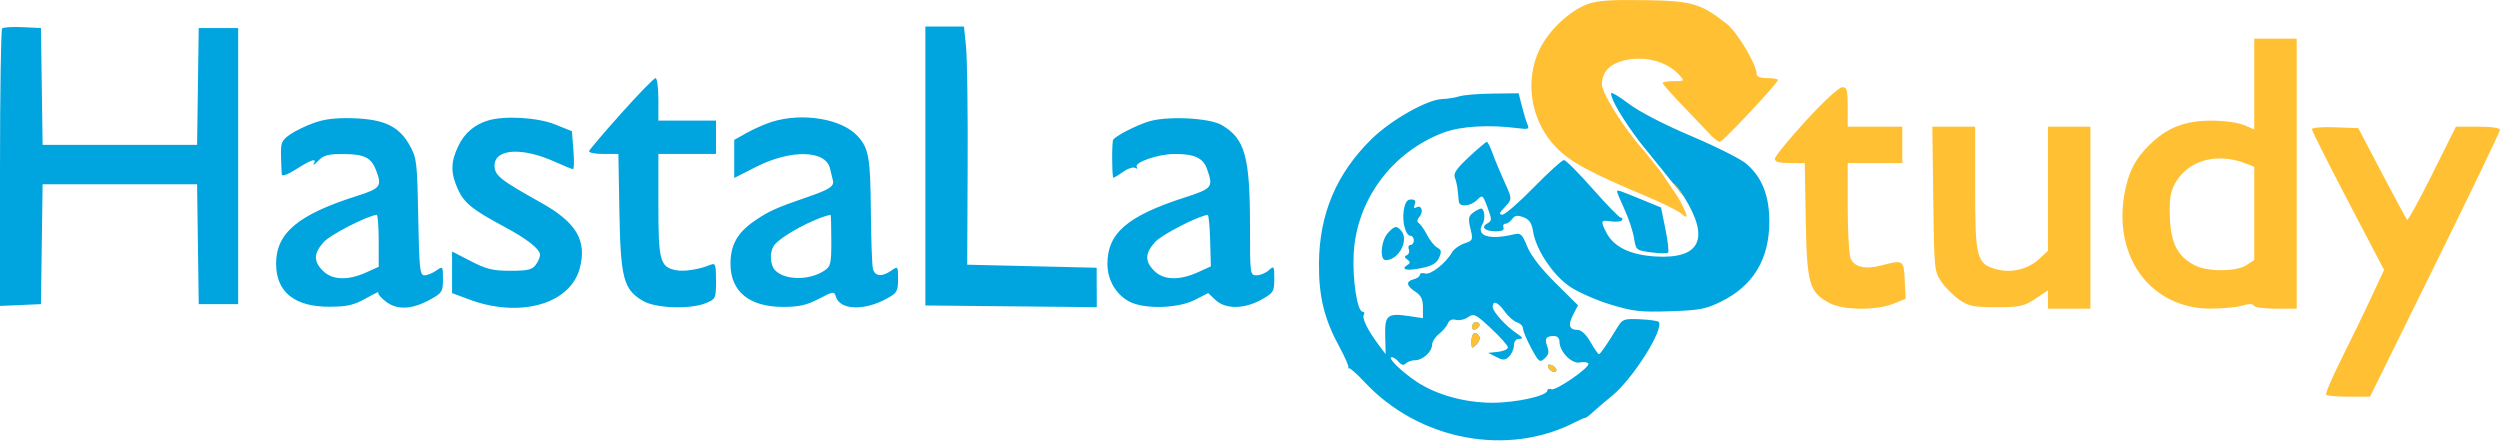
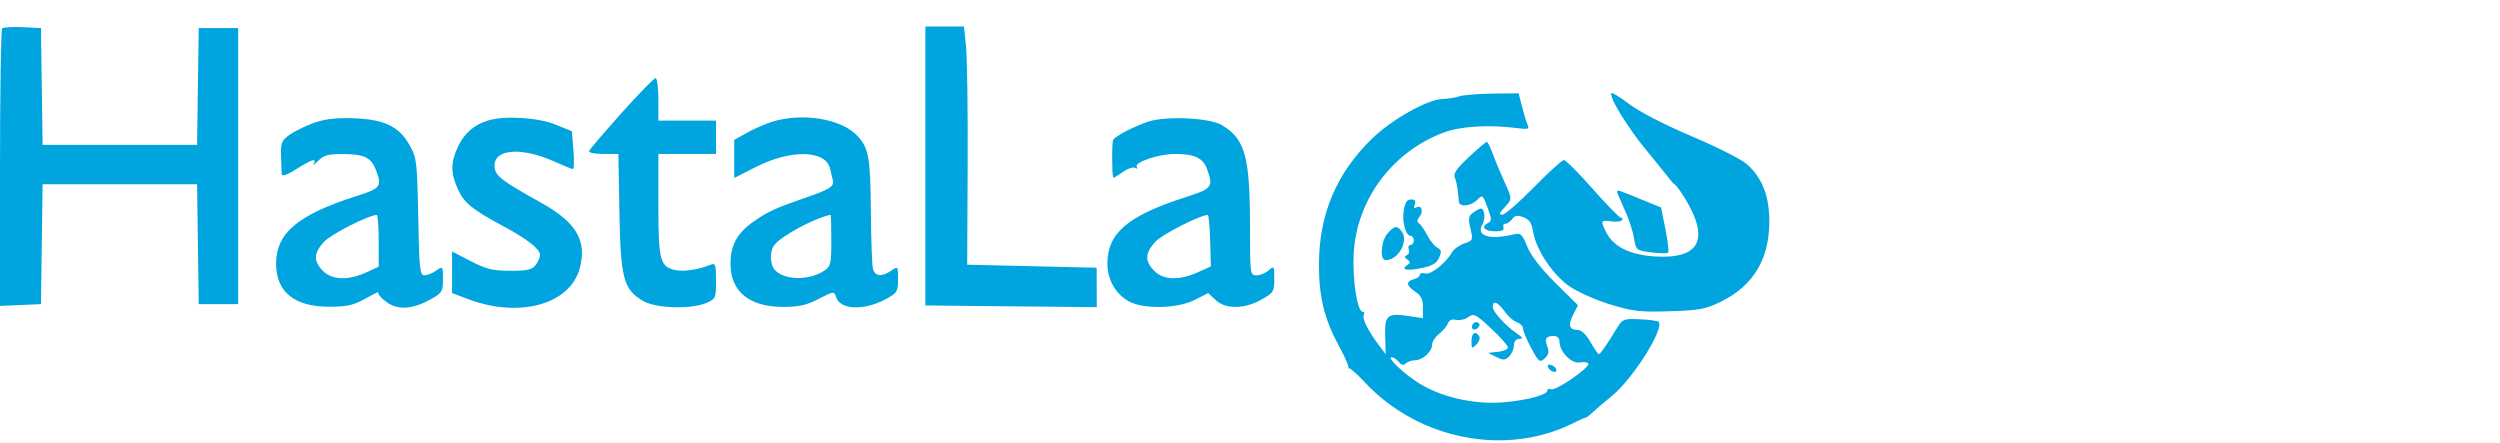
<svg xmlns="http://www.w3.org/2000/svg" width="824" height="146" viewBox="0 0 824 146" fill="none">
-   <path d="M551.483 60.458C551.975 60.536 553.299 62.048 555.134 65.006L551.483 60.458Z" fill="#00A5DF" />
  <path fill-rule="evenodd" clip-rule="evenodd" d="M555.134 65.006C553.299 62.048 551.975 60.536 551.483 60.458L548.5 56.744L540.443 46.767C534.888 39.395 531 32.815 531 30.785C531 30.214 533.587 31.718 536.75 34.128C540.272 36.811 548.311 40.975 557.493 44.871C565.739 48.37 573.921 52.492 575.675 54.032C580.849 58.575 583.2 64.594 583.167 73.212C583.118 85.534 577.818 94.234 567.182 99.45C562.217 101.884 560.098 102.281 550.391 102.593C540.651 102.907 538.23 102.63 530.753 100.35C526.062 98.919 520.036 96.251 517.362 94.42C511.84 90.641 506.277 82.314 505.332 76.416C504.868 73.513 504.096 72.351 502.139 71.607C500.138 70.846 499.304 70.975 498.419 72.185C497.792 73.042 496.781 73.744 496.171 73.744C495.562 73.744 495.279 74.307 495.542 74.994C495.859 75.819 495.026 76.244 493.094 76.244C489.455 76.244 487.962 74.905 490.203 73.65C491.769 72.774 491.775 72.395 490.288 68.382C488.731 64.182 488.633 64.111 486.843 65.901C484.743 68.001 481.078 68.363 480.843 66.494C480.757 65.807 480.583 64.119 480.455 62.744C480.327 61.369 479.9 59.457 479.505 58.495C478.968 57.187 480.137 55.489 484.143 51.762C487.089 49.022 489.747 46.771 490.049 46.762C490.351 46.752 491.203 48.432 491.941 50.494C492.68 52.557 494.345 56.578 495.642 59.43L495.795 59.766C497.414 63.326 498.05 64.724 497.741 65.866C497.542 66.605 496.947 67.238 495.968 68.279L495.826 68.43C494.116 70.249 493.982 70.744 495.2 70.744C496.051 70.744 500.711 66.694 505.555 61.744C510.399 56.794 514.858 52.744 515.463 52.744C516.069 52.744 520.337 57.019 524.948 62.244C529.558 67.469 533.733 71.744 534.224 71.744C534.716 71.744 534.886 72.119 534.603 72.577C534.32 73.036 532.718 73.209 531.044 72.964C527.571 72.454 527.441 72.763 529.476 76.697C531.89 81.366 537.257 83.997 545.442 84.522C560.355 85.479 563.68 78.783 555.134 65.006ZM0.709 9.368C0.319 9.758 0 30.498 0 55.456V100.835L6.75 100.54L13.5 100.244L13.771 80.494L14.042 60.744H39.5H64.958L65.229 80.494L65.5 100.244H72H78.5V54.744V9.244H72H65.5L65.228 28.494L64.957 47.744H39.5H14.043L13.772 28.494L13.5 9.244L7.459 8.952C4.136 8.791 1.099 8.978 0.709 9.368ZM305 54.714V100.684L333.25 100.964L361.5 101.244L361.48 94.744L361.459 88.244L340.124 87.744L318.789 87.244L318.942 54.686C319.026 36.78 318.787 19.117 318.409 15.436L317.724 8.744H311.362H305V54.714ZM204.826 37.285C199.147 43.632 194.35 49.257 194.167 49.785C193.983 50.314 196.073 50.744 198.825 50.744H203.816L204.158 69.994C204.546 91.809 205.527 95.466 212 99.216C216.209 101.655 227.668 102.017 232.75 99.873C235.902 98.543 236 98.321 236 92.516C236 87.207 235.802 86.612 234.25 87.252C230.472 88.811 225.489 89.592 222.775 89.049C217.546 88.003 217 85.967 217 67.521V50.744H226.5H236V45.244V39.744H226.5H217V32.744C217 28.894 216.584 25.744 216.076 25.744C215.568 25.744 210.506 30.937 204.826 37.285ZM481 31.744C479.625 32.184 477.084 32.589 475.353 32.644C470.413 32.801 458.58 39.484 452.167 45.739C440.542 57.079 434.849 70.467 434.729 86.744C434.647 97.743 436.459 105.139 441.504 114.399C443.348 117.784 444.664 120.821 444.429 121.149C444.193 121.476 444.252 121.567 444.56 121.351C444.868 121.135 447.23 123.217 449.81 125.979C467.716 145.148 496.88 150.683 519.191 139.145C520.724 138.352 522.209 137.713 522.49 137.724C522.77 137.735 523.829 136.956 524.842 135.994C525.855 135.032 528.777 132.537 531.334 130.451C538.289 124.778 548.737 108.148 546.655 106.066C546.328 105.739 543.548 105.359 540.478 105.223C535.394 104.997 534.751 105.21 533.285 107.609C529.602 113.637 527.471 116.73 527 116.729C526.725 116.729 525.474 114.932 524.22 112.736C522.81 110.268 521.211 108.744 520.029 108.744C517.197 108.744 516.725 107.176 518.516 103.713L520.114 100.623L512.694 93.275C507.911 88.539 504.603 84.276 503.387 81.28C501.703 77.132 501.231 76.697 499 77.233C490.807 79.203 486.338 77.748 488.644 73.862C489.674 72.124 489.327 68.744 488.118 68.744C487.713 68.744 486.559 69.346 485.553 70.081C484.007 71.212 483.868 72.024 484.655 75.331C485.55 79.098 485.475 79.281 482.638 80.244C481.018 80.794 479.199 82.103 478.596 83.154C476.53 86.755 471.554 90.683 469.75 90.138C468.788 89.847 468 90.037 468 90.56C468 91.083 467.1 91.746 466 92.034C463.307 92.738 463.482 94.174 466.5 96.152C468.387 97.388 469 98.658 469 101.328V104.867L464.599 104.207C457.251 103.105 456.382 103.812 456.561 110.748L456.715 116.747L454.282 113.495C450.756 108.784 448.83 104.828 449.518 103.715C449.848 103.181 449.674 102.744 449.131 102.744C447.354 102.744 445.726 92.193 446.178 83.616C447.113 65.877 458.817 50.098 475.775 43.713C481.482 41.565 490.739 41.018 500.36 42.261C503.758 42.7 504.128 42.549 503.453 41.002C503.032 40.035 502.205 37.332 501.616 34.994L500.545 30.744L492.023 30.844C487.335 30.899 482.375 31.304 481 31.744ZM103.479 40.497C100.718 41.478 97.118 43.237 95.479 44.405C92.834 46.291 92.514 47.073 92.622 51.386C92.689 54.058 92.801 56.797 92.872 57.472C92.951 58.234 94.782 57.57 97.696 55.722C102.721 52.535 104.548 51.983 103.412 53.994C103.024 54.682 103.69 54.232 104.892 52.994C106.705 51.128 108.137 50.749 113.289 50.776C120.097 50.811 122.368 51.953 123.961 56.141C125.969 61.424 125.459 62.095 117.5 64.629C98.155 70.789 90.995 76.82 91.004 86.944C91.012 96.256 97.101 101.152 108.612 101.101C114.452 101.075 116.593 100.583 120.581 98.355C123.251 96.862 125.119 95.958 124.732 96.346C124.344 96.733 125.483 98.138 127.263 99.466C131.087 102.321 135.975 102.01 142.189 98.518C145.696 96.547 146 96.027 146 92.003C146 87.684 145.973 87.65 143.777 89.187C142.555 90.043 140.803 90.744 139.884 90.744C138.392 90.744 138.173 88.669 137.845 71.494C137.495 53.181 137.356 52.029 134.989 47.828C131.499 41.636 126.661 39.321 116.5 38.98C110.796 38.789 107.059 39.224 103.479 40.497ZM160.914 39.7C156.326 41.09 153.145 43.812 151.049 48.143C148.526 53.355 148.489 57.022 150.905 62.343C152.975 66.9 155.617 69.051 165.913 74.564C173.777 78.774 178 82.087 178 84.046C178 84.77 177.361 86.235 176.581 87.303C175.412 88.901 173.937 89.244 168.242 89.244C162.427 89.244 160.339 88.737 155.161 86.066L149 82.889V89.745V96.6L154.521 98.666C171.27 104.932 187.888 100.3 191.072 88.477C193.533 79.335 190.014 73.334 178.386 66.841C164.828 59.272 163 57.816 163 54.583C163 49.006 172.057 48.429 182.871 53.316C185.825 54.652 188.525 55.744 188.871 55.744C189.217 55.744 189.275 52.934 189 49.498L188.5 43.253L183 41.029C177.289 38.72 166.323 38.06 160.914 39.7ZM254.406 40.159C252.154 40.864 248.441 42.492 246.156 43.777L242 46.112V52.388V58.663L249.167 55.022C260.728 49.149 272.25 49.431 273.596 55.621C273.91 57.063 274.313 58.735 274.491 59.335C275.095 61.368 273.516 62.42 265.972 65.005C255.775 68.499 253.181 69.679 248.451 72.974C242.988 76.779 240.769 80.816 240.769 86.951C240.769 96.067 246.968 101.156 258.072 101.156C263.339 101.156 265.829 100.598 269.832 98.521C274.771 95.959 274.928 95.941 275.541 97.872C276.919 102.216 284.888 102.486 292.25 98.438C295.697 96.542 296 96.023 296 92.003C296 87.684 295.973 87.65 293.777 89.187C290.639 91.386 288.303 91.12 287.698 88.494C287.412 87.256 287.113 78.669 287.033 69.411C286.882 51.921 286.338 48.849 282.683 44.862C277.444 39.146 264.512 36.996 254.406 40.159ZM378.416 40.099C374.084 41.516 367.892 44.713 366.914 46.038C366.458 46.655 366.45 57.064 366.904 58.562C366.957 58.737 368.347 57.921 369.993 56.749C371.639 55.577 373.509 54.941 374.148 55.335C374.818 55.749 375.041 55.619 374.675 55.027C373.738 53.511 381.842 50.744 387.218 50.744C393.79 50.744 396.569 52.068 397.877 55.822C399.944 61.75 399.638 62.125 390.25 65.164C371.579 71.209 364.995 76.889 365.004 86.944C365.008 92.248 367.789 97.053 372.206 99.39C377.129 101.994 388.235 101.705 393.856 98.826L398.212 96.595L400.687 98.919C403.952 101.986 410.165 101.903 415.833 98.718C419.752 96.515 420 96.109 420 91.905C420 87.637 419.917 87.509 418.171 89.089C417.165 89.999 415.365 90.744 414.171 90.744C412.034 90.744 412 90.494 412 74.88C412 51.564 410.4 45.774 402.7 41.226C398.609 38.809 384.377 38.149 378.416 40.099ZM533 63.214C533 63.473 534.11 66.111 535.466 69.076C536.822 72.041 538.222 76.278 538.576 78.491C539.209 82.45 539.3 82.526 544.226 83.18C546.98 83.545 549.491 83.587 549.805 83.273C550.119 82.958 549.724 79.482 548.928 75.547L547.48 68.393L540.588 65.569C533.258 62.565 533 62.484 533 63.214ZM462.682 69.314C462.059 73.155 463.307 77.744 464.975 77.744C465.539 77.744 466 78.419 466 79.244C466 80.069 465.502 80.744 464.893 80.744C464.284 80.744 464.034 81.39 464.337 82.179C464.64 82.969 464.35 83.835 463.694 84.103C462.811 84.464 462.854 84.84 463.857 85.543C464.805 86.208 464.88 86.7 464.107 87.178C461.502 88.788 463.368 89.384 468.09 88.45C471.984 87.68 473.442 86.869 474.294 84.998C475.213 82.98 475.11 82.385 473.704 81.598C472.767 81.074 471.262 79.204 470.36 77.444C469.459 75.684 468.25 73.941 467.675 73.57C466.969 73.116 467.043 72.397 467.9 71.364C469.333 69.638 468.454 67.345 466.761 68.392C466.053 68.83 465.888 68.479 466.299 67.408C466.752 66.228 466.403 65.744 465.099 65.744C463.767 65.744 463.102 66.726 462.682 69.314ZM124.818 79.334V87.923L120.659 89.812C114.706 92.514 109.488 92.323 106.455 89.289C103.272 86.107 103.353 83.492 106.75 79.731C108.926 77.321 120.963 71.156 124.159 70.814C124.522 70.776 124.818 74.609 124.818 79.334ZM274 79.221C274 87.06 273.82 87.816 271.606 89.267C266.735 92.458 258.81 92.411 255.57 89.171C253.714 87.315 253.563 82.876 255.282 80.707C257.706 77.649 268.397 71.912 273.75 70.796C273.888 70.767 274 74.559 274 79.221ZM398.866 79.27L399.101 87.797L394.8 89.748C388.713 92.511 383.51 92.344 380.455 89.289C377.272 86.107 377.353 83.492 380.75 79.731C382.887 77.365 394.823 71.219 398.065 70.814C398.376 70.776 398.737 74.581 398.866 79.27ZM457.435 76.816C455.158 79.332 454.649 85.744 456.727 85.744C460.993 85.744 464.476 79.227 461.881 76.101C460.36 74.268 459.635 74.385 457.435 76.816ZM495.958 102.685C497.11 104.302 498.94 105.908 500.026 106.252C501.112 106.597 502 107.527 502 108.319C502 109.111 503.21 111.998 504.688 114.736C507.19 119.368 507.498 119.603 509.126 118.13C510.432 116.948 510.654 115.964 510.002 114.248C509.004 111.625 509.548 110.744 512.167 110.744C513.289 110.744 514 111.467 514 112.609C514 115.874 517.99 119.979 520.667 119.467C521.976 119.217 523.27 119.372 523.541 119.811C524.258 120.97 512.834 128.894 511.297 128.304C510.584 128.031 510 128.225 510 128.737C510 130.46 499.696 132.744 491.924 132.744C482.825 132.744 473.472 130.154 466.935 125.824C461.943 122.518 457.08 117.744 458.703 117.744C459.282 117.744 460.331 118.438 461.035 119.286C461.923 120.356 462.634 120.51 463.358 119.786C463.931 119.213 465.287 118.744 466.371 118.744C468.902 118.744 472 115.947 472 113.662C472 112.687 473.036 111.069 474.303 110.067C475.57 109.064 476.892 107.491 477.242 106.572C477.653 105.49 478.583 105.084 479.877 105.422C480.976 105.709 482.788 105.305 483.903 104.524C485.774 103.214 486.363 103.505 491.466 108.254C494.51 111.087 497 113.902 497 114.511C497 115.119 495.538 115.773 493.75 115.963L490.5 116.31L493.189 117.659C495.505 118.822 496.094 118.793 497.439 117.448C498.297 116.589 499 114.955 499 113.815C499 112.529 499.663 111.724 500.75 111.692C502.141 111.65 501.987 111.294 500 109.954C496.288 107.452 492 102.727 492 101.138C492 98.867 493.717 99.538 495.958 102.685ZM485.469 106.794C484.519 108.332 485.82 109.324 487.104 108.04C487.822 107.322 487.839 106.763 487.156 106.341C486.596 105.995 485.837 106.199 485.469 106.794ZM485 112.458C485 114.959 485.127 115.045 486.618 113.554C487.508 112.664 487.932 111.443 487.559 110.84C486.332 108.854 485 109.697 485 112.458ZM510.229 120.931C510.727 122.426 513 123.249 513 121.934C513 121.397 512.287 120.685 511.416 120.35C510.443 119.977 509.985 120.2 510.229 120.931Z" fill="#00A5DF" />
-   <path d="M551.483 60.458C551.975 60.536 553.299 62.048 555.134 65.006L551.483 60.458Z" fill="#FFC034" />
-   <path fill-rule="evenodd" clip-rule="evenodd" d="M743 27.693V42.642L739.532 41.193C737.557 40.368 732.929 39.753 728.782 39.766C720.158 39.792 714.405 42.018 708.665 47.549C703.683 52.35 701.313 57.072 700.097 64.623C696.764 85.321 709.277 101.662 728.507 101.722C732.36 101.734 737.085 101.293 739.006 100.742C741.339 100.073 742.61 100.073 742.833 100.742C743.016 101.293 746.279 101.744 750.083 101.744H757V57.244V12.744H750H743V27.693ZM595.177 39.842C589.58 45.946 585 51.571 585 52.342C585 53.355 586.367 53.744 589.922 53.744H594.844L595.172 72.494C595.541 93.595 596.317 96.316 602.984 99.881C607.451 102.269 618.341 102.392 624.024 100.118L628.089 98.491L627.794 92.368C627.469 85.592 627.432 85.569 619.83 87.544C614.672 88.884 611.035 87.967 609.926 85.048C609.416 83.709 609 76.118 609 68.179V53.744H618H627V47.744V41.744H618H609V35.244C609 29.622 608.754 28.744 607.177 28.744C606.135 28.744 600.999 33.493 595.177 39.842ZM637.199 65.57C637.493 88.869 637.553 89.474 639.91 92.91C641.235 94.843 643.902 97.509 645.837 98.834C648.886 100.924 650.503 101.244 658 101.244C665.769 101.244 667.07 100.964 670.823 98.48L675 95.716V98.73V101.744H682H689V71.744V41.744H682H675V62.204V82.663L672.25 85.225C668.455 88.761 663.036 90.1 658.007 88.746C651.499 86.993 651 85.075 651 61.794V41.744H643.949H636.899L637.199 65.57ZM762 42.595C762 43.11 767.351 53.752 773.892 66.245L785.784 88.96L781.533 98.102C779.195 103.13 774.767 112.254 771.691 118.377C768.616 124.501 766.378 129.788 766.717 130.127C767.056 130.467 770.443 130.744 774.245 130.744H781.156L802.578 87.306C814.36 63.415 824 43.39 824 42.806C824 42.154 821.193 41.744 816.735 41.744H809.47L801.682 57.358C797.399 65.946 793.671 72.749 793.399 72.476C793.126 72.203 789.392 65.29 785.1 57.112L777.297 42.244L769.649 41.952C765.359 41.788 762 42.071 762 42.595ZM740.25 53.906L743 54.987V70.342V85.698L740.421 87.388C737.035 89.606 727.573 89.624 723.329 87.421C717.769 84.534 715.54 80.235 715.199 71.744C714.97 66.019 715.325 63.433 716.699 60.815C720.852 52.908 730.504 50.076 740.25 53.906ZM485.469 106.794C484.519 108.332 485.82 109.324 487.104 108.04C487.822 107.322 487.839 106.763 487.156 106.341C486.596 105.995 485.837 106.199 485.469 106.794ZM485 112.458C485 114.959 485.127 115.045 486.618 113.554C487.508 112.664 487.932 111.443 487.559 110.84C486.332 108.854 485 109.697 485 112.458ZM510.229 120.931C510.727 122.426 513 123.249 513 121.934C513 121.397 512.287 120.685 511.416 120.35C510.443 119.977 509.985 120.2 510.229 120.931Z" fill="#FFC034" />
-   <path d="M523.324 1.336C517.405 3.498 510.554 9.913 507.501 16.152C502.32 26.743 504.582 40.127 513 48.679C517.677 53.431 524.07 56.903 541.942 64.4C547.684 66.81 553.197 69.517 554.192 70.417C556.75 72.732 556.411 71.056 553.114 65.076L547.5 56.744L541.941 49.744C535.703 42.957 528 30.853 528 27.838C528 23.819 530.474 21.112 535.218 19.94C541.979 18.269 549.373 20.184 553.416 24.651C555.305 26.739 555.301 26.744 551.655 26.744C549.645 26.744 548 27.023 548 27.364C548 27.704 551.263 31.377 555.25 35.525C559.237 39.673 563.288 43.894 564.25 44.905C565.212 45.917 566.401 46.744 566.89 46.744C567.851 46.744 586 27.388 586 26.363C586 26.023 584.425 25.744 582.5 25.744C580.241 25.744 579 25.269 579 24.404C579 21.322 572.637 10.626 569.19 7.914C560.524 1.095 557.791 0.304 542 0.047C531.02 -0.132 526.486 0.181 523.324 1.336Z" fill="#FFC034" />
</svg>